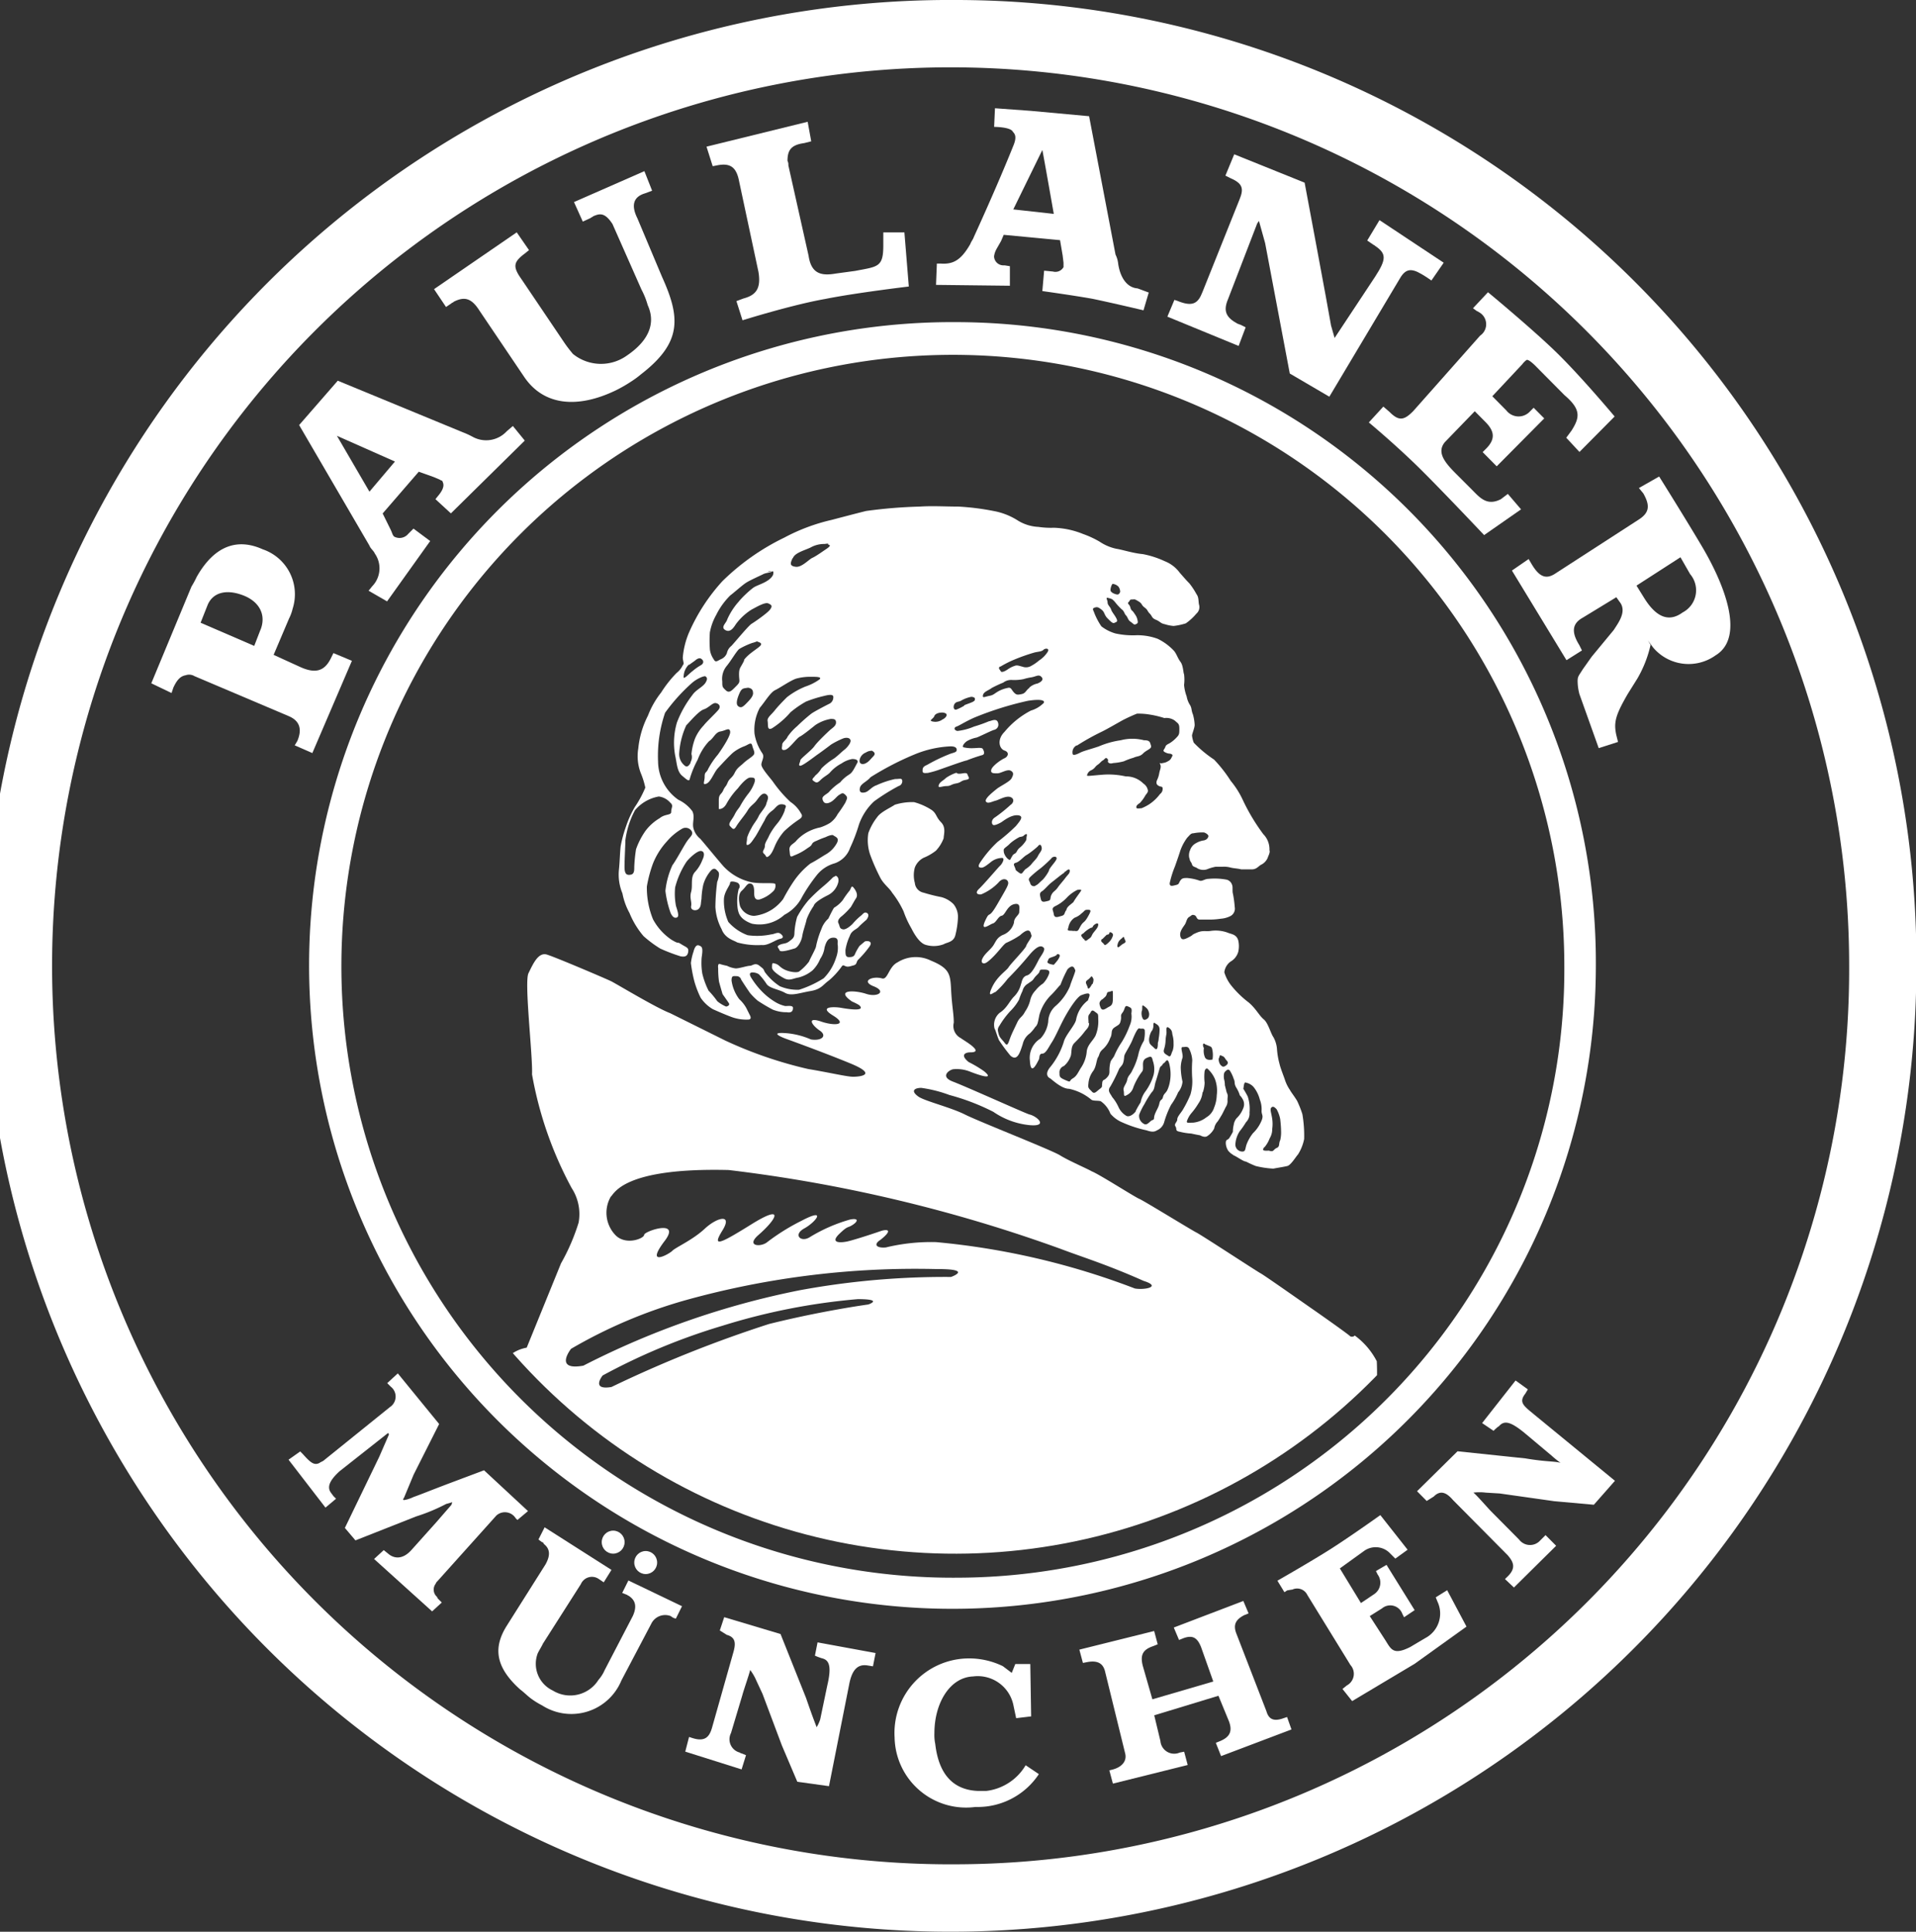
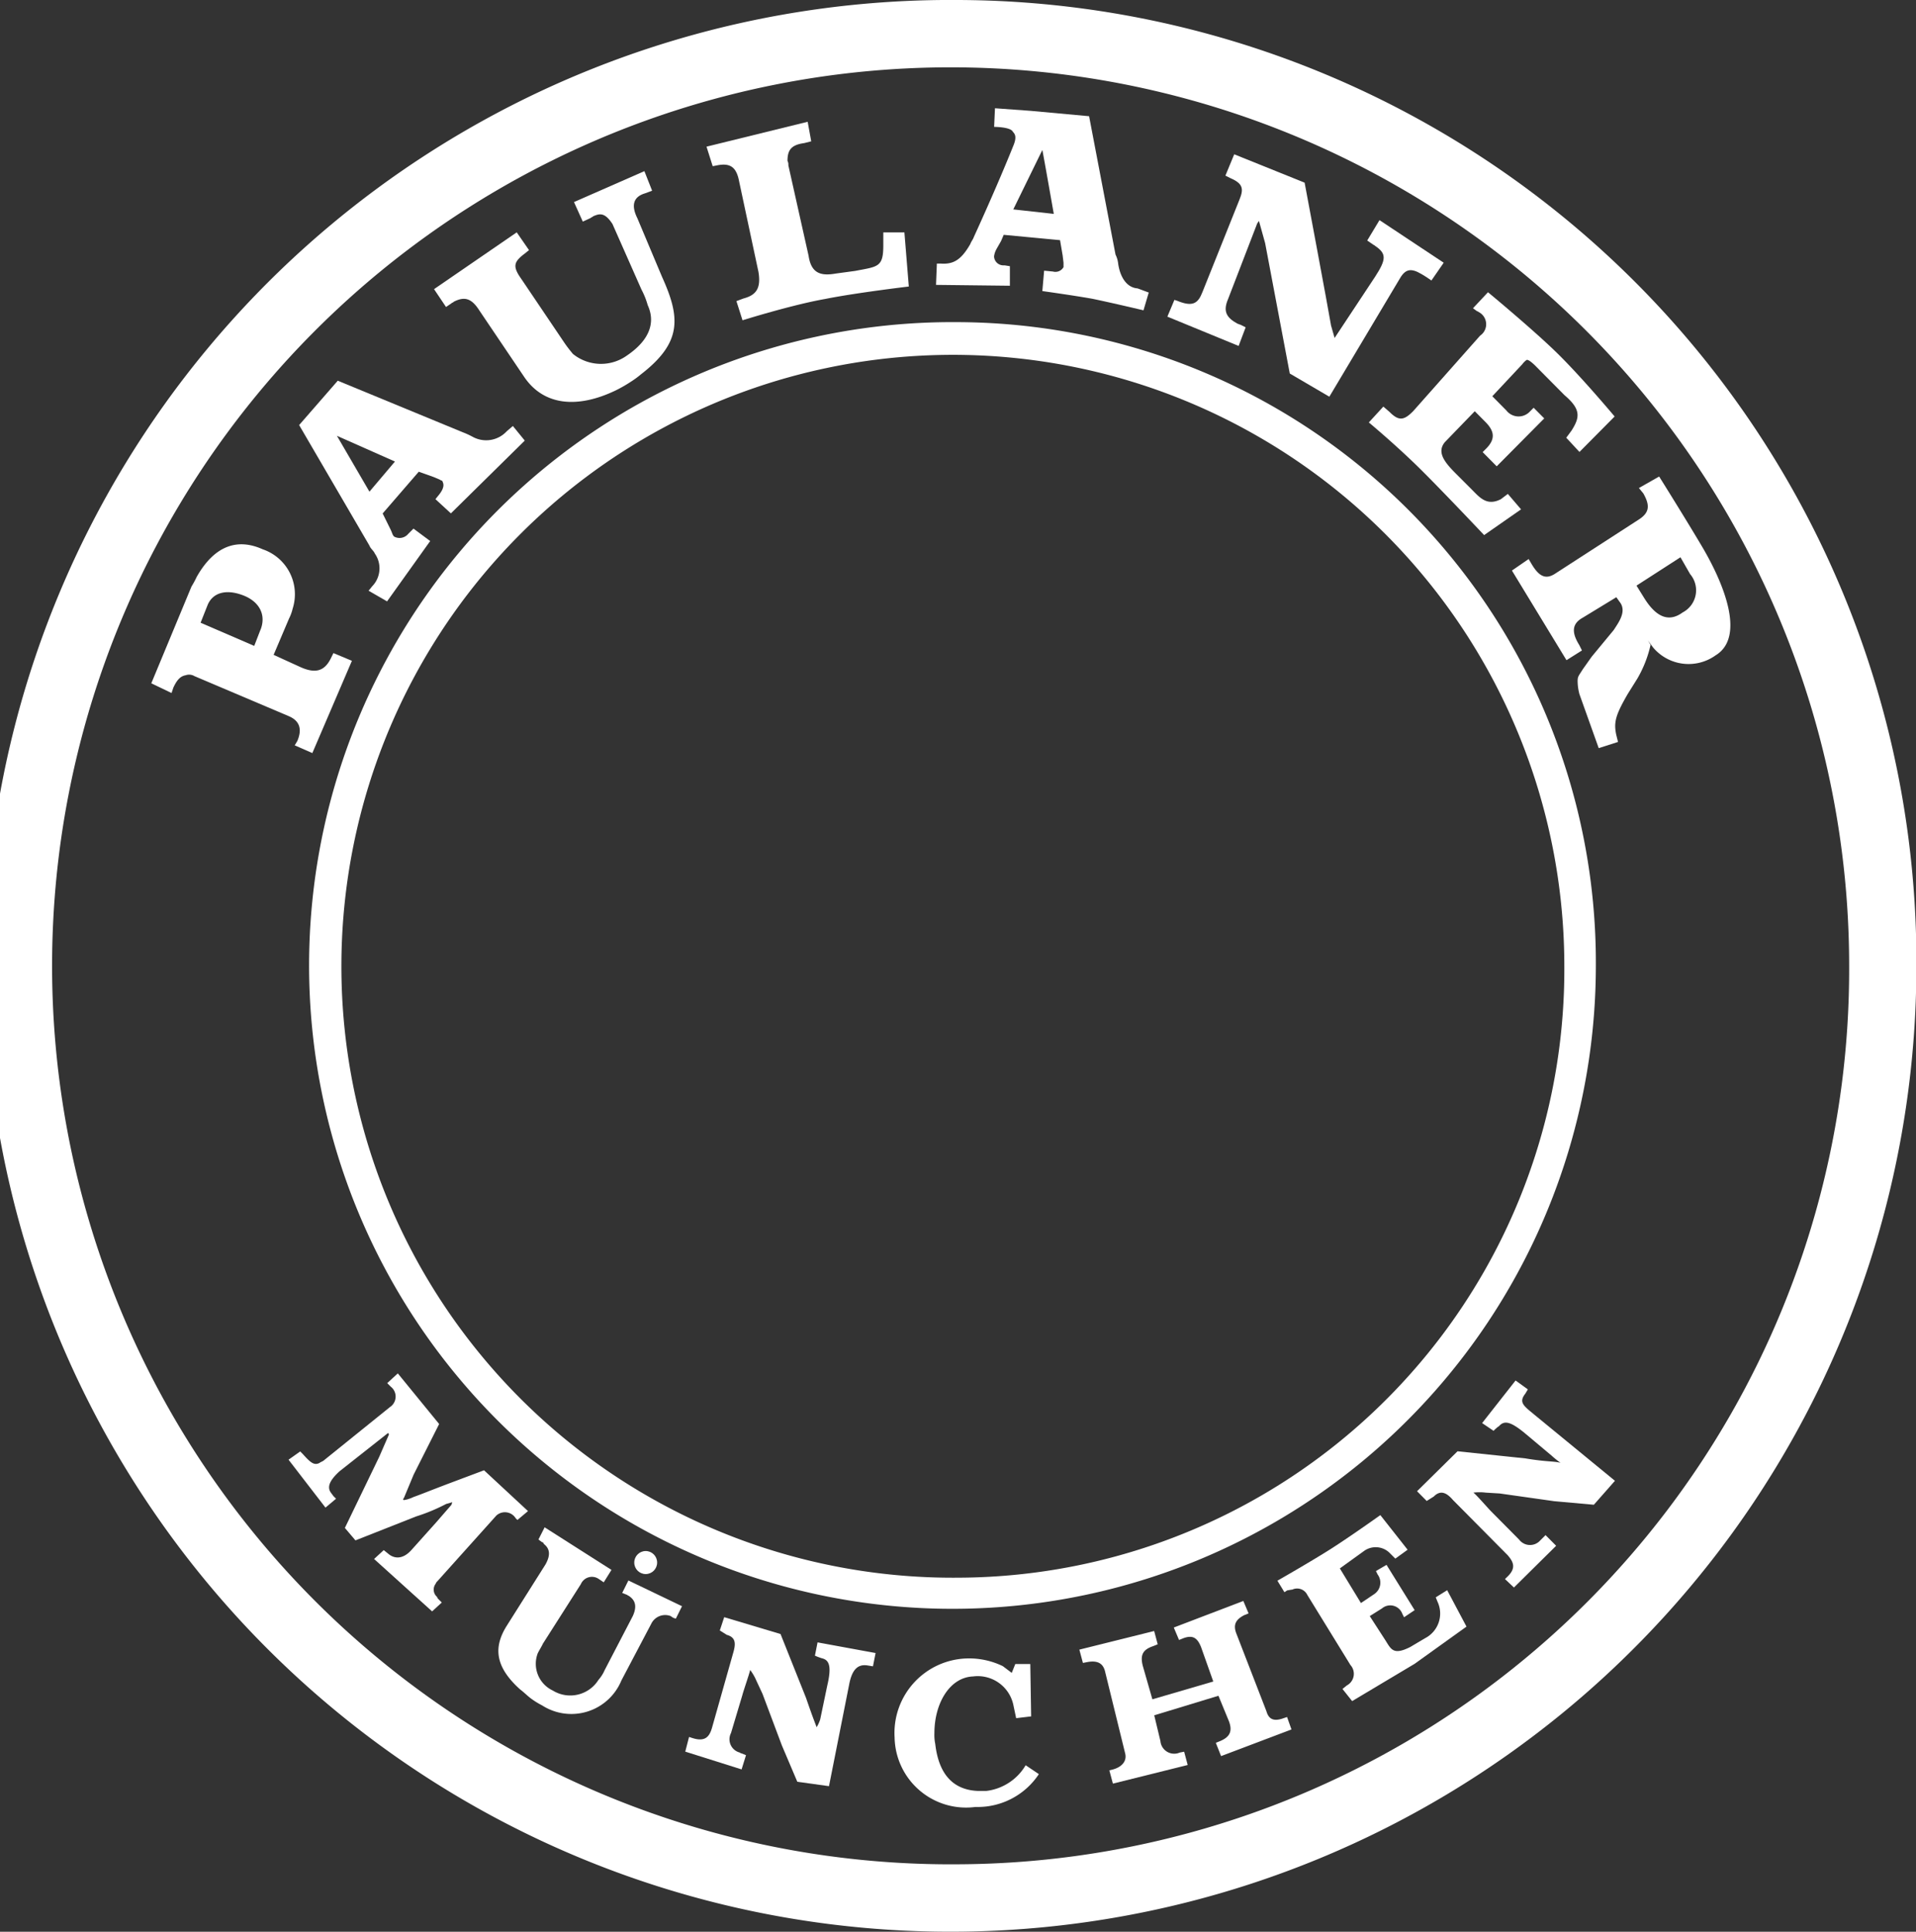
<svg xmlns="http://www.w3.org/2000/svg" id="HOME" viewBox="0 0 24.795 25">
  <rect x="0" y="0" width="24.795" height="25" fill="#333333" stroke="none" />
  <defs>
    <style>.cls-1,.cls-2{fill:#fff}.cls-1{fill-rule:evenodd}</style>
    <clipPath id="clip-path">
-       <path id="Pfad_508" data-name="Pfad 508" d="M40.3 50.214l7.844-7.614a7.608 7.608 0 1 0 7.536 7.614 7.574 7.574 0 0 0-7.536-7.614z" transform="translate(-40.3 -42.6)" />
-     </clipPath>
+       </clipPath>
  </defs>
  <path id="Pfad_485" data-name="Pfad 485" class="cls-1" d="M12.4 0a12.5 12.5 0 1 0 12.4 12.494A12.444 12.444 0 0 0 12.4 0zm0 24.127a11.628 11.628 0 1 1 11.53-11.621A11.582 11.582 0 0 1 12.4 24.127z" />
  <g id="Gruppe_46" data-name="Gruppe 46" transform="translate(4.144 4.169)">
    <path id="Pfad_486" data-name="Pfad 486" class="cls-1" d="M44.654 36.3a8.326 8.326 0 1 0 8.254 8.326 8.289 8.289 0 0 0-8.254-8.326zm0 16.249a7.913 7.913 0 1 1 7.846-7.912 7.871 7.871 0 0 1-7.846 7.912z" transform="translate(-36.4 -36.3)" />
  </g>
  <path id="Pfad_487" data-name="Pfad 487" class="cls-1" d="M19.557 62.742l-.034.069c-.08.161-.194.2-.387.115l-.353-.161.2-.471a.563.563 0 0 0 .046-.126.614.614 0 0 0-.387-.769c-.33-.149-.626-.046-.854.356a1.255 1.255 0 0 1-.068.126l-.52 1.252.262.126.023-.069c.046-.1.091-.149.159-.161a.134.134 0 0 1 .114.011l1.218.517c.137.057.182.161.114.322l-.034.057.228.1.512-1.194zm-.945-.3l-.08.207-.694-.3.091-.23c.068-.161.239-.207.455-.126s.307.256.228.451z" transform="translate(-15.242 -54.29)" />
  <path id="Pfad_488" data-name="Pfad 488" class="cls-1" d="M36.766 43.486l-.08.069a.362.362 0 0 1-.444.069 1.1 1.1 0 0 0-.125-.057L34.5 42.9l-.5.574.911 1.562c.011.034.057.069.068.1a.333.333 0 0 1-.034.425l-.046.057.239.138.558-.781-.216-.161-.046.046-.023.023a.145.145 0 0 1-.182.034c-.023-.023-.023-.046-.046-.092l-.034-.069-.068-.138.467-.54.194.069.08.034c.011.011.034.011.034.023s.046.057-.046.172l-.046.057.2.184.956-.942zm-1.856.85l-.421-.723.751.333z" transform="translate(-30.129 -37.973)" />
  <path id="Pfad_489" data-name="Pfad 489" class="cls-1" d="M49.548 21.057l.068-.046c.011-.011.023-.011.034-.023.137-.069.228-.046.33.115l.581.861c.25.367.683.413 1.184.172a1.838 1.838 0 0 0 .2-.115 1.192 1.192 0 0 0 .125-.092c.535-.413.512-.735.273-1.263l-.319-.758c-.08-.161-.057-.276.1-.322l.091-.034-.1-.253-.911.4.114.253.1-.046c.011-.011.023-.011.034-.023.08-.034.148-.057.25.1l.376.85a1 1 0 0 1 .08.2c.1.218.034.448-.273.655a.576.576 0 0 1-.694-.023 1.685 1.685 0 0 1-.114-.149l-.558-.827c-.114-.161-.091-.218.046-.322l.057-.046-.159-.23-1.07.735z" transform="translate(-43.776 -17.084)" />
  <path id="Pfad_490" data-name="Pfad 490" class="cls-1" d="M80.767 16.272s.638-.2 1.07-.276c.4-.08 1.082-.161 1.082-.161l-.057-.7h-.273v.165c0 .287-.068.276-.364.333l-.25.034c-.194.034-.319 0-.353-.23l-.262-1.171a.1.1 0 0 0-.011-.057c0-.138.046-.207.216-.23l.091-.023-.046-.253-1.309.322.08.253.057-.011c.171-.034.25.023.285.207l.25 1.171c.034.207-.023.3-.194.345l-.091.034z" transform="translate(-71.158 -12.127)" />
  <path id="Pfad_491" data-name="Pfad 491" class="cls-1" d="M109.007 14.531c-.148-.011-.228-.161-.25-.322a.339.339 0 0 0-.034-.115l-.342-1.791-.751-.069-.467-.034-.011.241s.2 0 .239.057c.011.023.068.046.011.184-.216.54-.512 1.183-.512 1.183-.011.034-.034.057-.046.092-.125.218-.228.264-.387.253h-.046l-.011.276.956.011v-.253l-.068-.011h-.023a.121.121 0 0 1-.114-.115.266.266 0 0 1 .034-.1l.057-.1.034-.08.729.069.034.2.011.092v.057a.12.12 0 0 1-.137.057l-.114-.011-.023.264s.41.057.649.1c.273.057.66.149.66.149l.068-.23zm-1.607-1.022l.376-.769c.023.115.148.827.148.827z" transform="translate(-94.287 -10.799)" />
  <path id="Pfad_492" data-name="Pfad 492" class="cls-1" d="M132.7 19.5l.922.379.091-.241-.068-.034c-.011 0-.023-.011-.034-.011-.148-.08-.194-.161-.125-.322l.376-.976.023-.034.08.287.319 1.688.512.3.911-1.527c.091-.161.182-.126.342-.023l.068.046.159-.23-.831-.551-.159.264.068.046c.011.011.023.011.034.023.148.1.148.172 0 .4l-.524.792-.046-.161c-.034-.207-.342-1.849-.342-1.849l-.911-.367-.114.276.068.034c.159.069.171.138.114.276l-.478 1.194c-.057.149-.125.2-.33.115l-.034-.011z" transform="translate(-117.593 -15.402)" />
  <path id="Pfad_493" data-name="Pfad 493" class="cls-1" d="M155.6 34.677s.387.322.706.643c.3.3.786.815.786.815l.478-.333-.171-.2-.091.069c-.182.092-.273-.023-.376-.126l-.2-.2c-.137-.138-.262-.276-.148-.413l.387-.4.137.138c.114.115.137.218.011.345l-.046.046.182.184.615-.62-.137-.138-.046.046a.2.2 0 0 1-.307-.011l-.182-.184.387-.413a.258.258 0 0 1 .057-.057c.034-.011.137.1.137.1l.353.356c.216.184.2.287.091.459l-.068.092.171.184.455-.459s-.433-.517-.751-.827-.888-.781-.888-.781l-.194.207.046.034a.365.365 0 0 1 .057.034.178.178 0 0 1-.011.287l-.865.976c-.114.115-.182.138-.307.011l-.08-.069z" transform="translate(-137.886 -29.21)" />
  <path id="Pfad_494" data-name="Pfad 494" class="cls-1" d="M174.37 54.63c-.216-.367-.569-.93-.569-.93l-.262.149.057.069c.091.161.08.253-.068.345l-1.082.7c-.114.069-.2.034-.3-.138l-.034-.057-.216.149.706 1.16.2-.126-.034-.069c-.1-.161-.1-.276.046-.356l.433-.264.057.08c.068.115-.023.241-.091.345l-.285.345-.114.161c-.057.092-.068.092-.068.161a.677.677 0 0 0 .023.161l.25.7.25-.08-.023-.092c-.034-.161-.011-.253.148-.528l.125-.2a1.525 1.525 0 0 0 .171-.436l-.034-.057.068.092a.6.6 0 0 0 .808.1c.385-.235.112-.914-.162-1.384zm-.262.827c-.2.149-.364.034-.5-.184l-.1-.161.569-.367.125.218a.323.323 0 0 1-.093.494z" transform="translate(-152.33 -47.533)" />
  <path id="Pfad_495" data-name="Pfad 495" class="cls-1" d="M32.8 155.914l.478.62.137-.115-.034-.034-.034-.046c-.057-.08 0-.172.114-.276l.626-.494.011.011v.011l-.125.287-.444.919.137.161.786-.31a2.35 2.35 0 0 0 .387-.161l.08-.023-.011.034-.2.23-.319.356c-.125.138-.239.1-.3.046l-.057-.046-.125.115.751.678.125-.115-.046-.046c-.011-.011-.011-.023-.023-.034a.124.124 0 0 1-.011-.161.089.089 0 0 1 .023-.034l.763-.85a.164.164 0 0 1 .25.034l.023.023.137-.115-.569-.528-.49.184c-.3.115-.353.138-.421.161a.5.5 0 0 1-.091.034c-.011 0-.068.023-.034-.023l.125-.3.33-.655-.535-.655-.137.126.046.046a.162.162 0 0 1-.011.264l-.854.689c-.011.012-.046.023-.057.034-.068.034-.114 0-.216-.115l-.034-.034z" transform="translate(-29.066 -137.023)" />
  <path id="Pfad_496" data-name="Pfad 496" class="cls-1" d="M146.168 173.112l.808-.482.672-.482-.25-.471-.148.092.023.057a.359.359 0 0 1-.159.471l-.194.115c-.228.115-.25.023-.33-.1l-.194-.3.159-.1a.166.166 0 0 1 .262.069l.023.046.137-.092-.364-.586-.137.08.023.046a.178.178 0 0 1-.046.253l-.171.115-.273-.448.319-.23a.258.258 0 0 1 .319.023l.08.08.159-.115-.353-.448s-.387.276-.638.436-.694.413-.694.413l.091.149.034-.023s.057-.011.068-.011a.146.146 0 0 1 .194.069l.558.907a.17.17 0 0 1-.046.264l-.057.046z" transform="translate(-128.67 -151.097)" />
  <path id="Pfad_497" data-name="Pfad 497" class="cls-1" d="M124.43 181.445l-.786.23-.125-.436c-.034-.138 0-.207.137-.253l.057-.023-.046-.172-.968.241.046.172.057-.011c.125-.023.2.011.228.115l.262 1.068c.023.092-.034.172-.159.207l-.046.011.046.172.968-.241-.046-.172-.057.011a.179.179 0 0 1-.25-.149l-.08-.333.831-.253.137.333c.046.126.011.2-.114.253l-.057.023.068.172.911-.345-.057-.161-.068.023c-.114.034-.171 0-.2-.1l-.387-1c-.046-.115-.011-.184.1-.241l.057-.023-.068-.161-.9.344.068.161.057-.023c.125-.046.182 0 .228.115l.159.448z" transform="translate(-108.731 -159.683)" />
  <path id="Pfad_498" data-name="Pfad 498" class="cls-1" d="M162.352 158.276l.546-.54-.137-.138-.046.046-.023.023a.177.177 0 0 1-.273-.011l-.364-.367c-.034-.034-.194-.218-.228-.241a.636.636 0 0 1 .159 0l.182.011.706.1.512.046.273-.31-1.036-.85c-.137-.115-.216-.161-.125-.276l.034-.057-.159-.115-.433.551.148.1s.057-.057.068-.057c.068-.08.148-.069.342.092l.342.287a1.248 1.248 0 0 0 .114.092c-.091-.023-.182-.011-.455-.057l-.877-.092-.524.517.125.126.091-.057c.091-.092.171-.046.25.046l.706.712c.08.092.114.172-.011.287l-.023.023z" transform="translate(-142.76 -137.731)" />
  <g id="Gruppe_47" data-name="Gruppe 47" transform="translate(8.868 20.935)">
    <path id="Pfad_499" data-name="Pfad 499" class="cls-1" d="M77.9 184.034l.729.23.057-.184-.057-.023a.04.04 0 0 1-.023-.011.177.177 0 0 1-.114-.253l.148-.494c.011-.046.091-.276.1-.322a.662.662 0 0 1 .08.138l.08.172.25.666.2.471.41.057.262-1.321c.034-.172.1-.264.239-.241l.068.011.034-.172-.751-.138-.034.172a.779.779 0 0 0 .091.034c.1.023.125.115.068.356l-.091.436a.477.477 0 0 1-.046.1c-.034-.092-.046-.115-.137-.379l-.33-.827-.729-.218-.057.172.091.057c.125.034.114.126.08.241l-.273.965c-.034.115-.091.184-.262.126l-.034-.011z" transform="translate(-77.9 -182.3)" />
  </g>
  <g id="Gruppe_48" data-name="Gruppe 48" transform="translate(6.447 19.763)">
    <path id="Pfad_500" data-name="Pfad 500" class="cls-1" d="M57.151 172.261l.046.034a.025.025 0 0 1 .023.023c.091.069.08.161.023.264l-.5.792c-.182.287-.148.54.171.827.046.034.091.08.137.115a1.038 1.038 0 0 0 .148.092.7.7 0 0 0 1.025-.322l.387-.735a.2.2 0 0 1 .25-.1l.034.023.034.011.08-.161-.694-.333-.08.161.057.023c.011 0 .011.012.023.012.091.057.114.138.057.264l-.364.7a.475.475 0 0 1-.08.126.431.431 0 0 1-.592.138.382.382 0 0 1-.194-.482c.023-.046.046-.08.068-.126l.49-.769a.156.156 0 0 1 .228-.069l.068.046.1-.161-.865-.551z" transform="translate(-56.63 -172.1)" />
  </g>
  <g id="Gruppe_49" data-name="Gruppe 49" transform="translate(11.575 21.463)">
    <path id="Pfad_501" data-name="Pfad 501" class="cls-1" d="M103.077 187a1 1 0 0 0-.467-.1.965.965 0 0 0-.934 1.022.925.925 0 0 0 1.047.9.949.949 0 0 0 .82-.425l-.171-.115a.685.685 0 0 1-.512.333h-.1c-.319-.011-.512-.207-.558-.609a.564.564 0 0 1-.011-.138c0-.39.2-.723.5-.735a.471.471 0 0 1 .524.379l.034.161.194-.023-.011-.678h-.194l-.046.115z" transform="translate(-101.674 -186.9)" />
  </g>
  <g id="Gruppe_50" data-name="Gruppe 50" transform="translate(7.787 19.809)">
-     <ellipse id="Ellipse_17" data-name="Ellipse 17" class="cls-2" cx=".148" cy=".149" rx=".148" ry=".149" />
    <ellipse id="Ellipse_18" data-name="Ellipse 18" class="cls-2" cx=".148" cy=".149" rx=".148" ry=".149" transform="translate(.421 .264)" />
  </g>
  <g id="Gruppe_53" data-name="Gruppe 53" transform="translate(4.588 4.892)">
    <g id="Gruppe_52" data-name="Gruppe 52" clip-path="url(#clip-path)">
      <path id="Pfad_502" data-name="Pfad 502" class="cls-1" d="M99.219 90.4a.751.751 0 0 0-.25.034c-.046.034-.182.092-.228.161a.733.733 0 0 0-.114.207.581.581 0 0 0 .023.276 2.544 2.544 0 0 0 .137.31c.046.08.114.126.148.184a1.231 1.231 0 0 1 .148.241 1.23 1.23 0 0 0 .1.218c.046.092.114.2.194.218a.362.362 0 0 0 .228-.011c.034-.023.125-.023.148-.115a1.114 1.114 0 0 0 .034-.23.26.26 0 0 0-.057-.172.345.345 0 0 0-.159-.092 2.2 2.2 0 0 1-.228-.057.141.141 0 0 1-.114-.126.378.378 0 0 1 0-.2.238.238 0 0 1 .114-.126.656.656 0 0 0 .159-.092.483.483 0 0 0 .1-.161c0-.046.034-.138-.034-.207s-.057-.115-.125-.161a.814.814 0 0 0-.224-.099z" transform="translate(-91.978 -84.911)" />
      <path id="Pfad_503" data-name="Pfad 503" class="cls-1" d="M106.962 87.111c.034 0 .091-.023.1.011s.046.057-.023.069-.057.034-.125.046-.068.034-.125.034-.114.034-.1-.011.057-.057.091-.092a.506.506 0 0 1 .137-.069c.022.012.011.012.045.012z" transform="translate(-99.129 -81.99)" />
      <path id="Pfad_504" data-name="Pfad 504" class="cls-1" d="M89.149 98.7s.046.011.034.08a.256.256 0 0 1-.137.172c-.068.034-.171.092-.182.138a.823.823 0 0 0-.091.172c-.011.057-.046.149-.057.218s-.057.149-.1.161-.182.057-.194.023-.046-.046 0-.069.08-.011.125-.046.068-.046.068-.115a.993.993 0 0 1 .034-.2 1.236 1.236 0 0 1 .148-.218 2.2 2.2 0 0 1 .182-.172 1.78 1.78 0 0 0 .137-.126.141.141 0 0 0 .033-.018z" transform="translate(-82.922 -92.258)" />
      <path id="Pfad_505" data-name="Pfad 505" class="cls-1" d="M80.356 100.16a.4.4 0 0 0 .114-.1 1.2 1.2 0 0 1 .091-.126c.023-.046.023-.069.057-.023s.046.092.023.126-.046.08-.068.115a1.041 1.041 0 0 1-.114.115s-.068.046-.046.092.011.069.057.08.125-.069.125-.069a.837.837 0 0 1 .1-.1c.034-.023.046-.057.08-.046.057.023 0 .092 0 .092s-.068.057-.1.092-.091.046-.114.115a.672.672 0 0 0-.057.184c0 .057 0 .092.046.092s.068-.011.08-.046a.663.663 0 0 1 .057-.1l.068-.057a.088.088 0 0 1 .057 0c.046.023 0 .069-.034.115a1.378 1.378 0 0 1-.114.126c-.023.034-.011.057-.057.069s-.068.023-.1.011-.034-.023-.057.011a1.01 1.01 0 0 1-.159.172c-.08.057-.1.115-.239.138s-.25.069-.33.023-.2-.057-.239-.115a.832.832 0 0 0-.1-.126.157.157 0 0 0-.08-.023c-.057 0-.034.046-.011.08a1.008 1.008 0 0 0 .137.172.861.861 0 0 0 .159.126.436.436 0 0 0 .137.057c.034 0 .1-.011.1.023s-.011.069-.08.057a.468.468 0 0 1-.182-.034 2.21 2.21 0 0 1-.194-.115.873.873 0 0 1-.1-.1 4.64 4.64 0 0 1-.114-.172.061.061 0 0 0-.057-.046c-.046 0-.068-.011-.068.057a.517.517 0 0 0 .1.241.449.449 0 0 1 .091.115l.046.092s.034.057-.023.057a.554.554 0 0 1-.216-.034c-.091-.034-.194-.08-.239-.1a.488.488 0 0 1-.159-.149 1.249 1.249 0 0 1-.08-.207 1.8 1.8 0 0 1-.046-.241.706.706 0 0 1 .034-.149c.011-.046.034-.092.068-.08s.046.023.046.069-.011.08-.011.126a.821.821 0 0 0 .011.172 1.032 1.032 0 0 0 .08.218 1.215 1.215 0 0 1 .114.138.468.468 0 0 0 .114.069s.057-.011.034-.046-.08-.115-.08-.115-.034-.115-.046-.161a1.146 1.146 0 0 1-.011-.172s-.011-.069.023-.057.091.023.091.023a.333.333 0 0 0 .114.034c.046 0 .148-.034.182-.034s.068-.046.125 0 .046.034.068.08a.74.74 0 0 0 .194.184.575.575 0 0 0 .25.046 1.361 1.361 0 0 0 .319-.149.657.657 0 0 0 .159-.264.368.368 0 0 0 .023-.161c-.011-.034.023-.1-.057-.1s-.1.08-.114.126a.34.34 0 0 1-.057.149.437.437 0 0 1-.1.149.456.456 0 0 1-.182.092c-.068.011-.114.046-.182.011s-.159-.1-.159-.138 0-.069.023-.057c.068.011.068.046.137.08s.171.046.194.023a.653.653 0 0 0 .125-.126c.011-.034.091-.172.091-.2a1.165 1.165 0 0 1 .068-.218.322.322 0 0 1 .091-.138c.05-.106.073-.14.073-.14z" transform="translate(-74.151 -93.304)" />
      <g id="Gruppe_51" data-name="Gruppe 51" transform="translate(1.801 1.672)">
        <path id="Pfad_506" data-name="Pfad 506" class="cls-1" d="M76.2 63.787c-.011.069-.137.2-.159.287a.987.987 0 0 1-.171.322c-.08.092-.034.138-.011.149s.148.138.25.138a.663.663 0 0 1 .285.138c.023.023.091.011.125.023a.345.345 0 0 1 .125.161.409.409 0 0 0 .159.115 1.56 1.56 0 0 0 .307.1c.068.023.1.023.137 0a.163.163 0 0 0 .091-.1 1.2 1.2 0 0 1 .091-.23.8.8 0 0 0 .091-.161.253.253 0 0 0 .057-.138.9.9 0 0 1-.023-.184.416.416 0 0 1 .023-.126c.011-.046-.034-.138 0-.138s.057-.011.08.011a.376.376 0 0 1 .046.161 1.705 1.705 0 0 0 0 .241.607.607 0 0 1-.023.2 1.376 1.376 0 0 1-.091.184c-.023.046-.08.1-.08.138s-.046.057-.023.092-.011.057.057.069a.777.777 0 0 0 .148.023c.046.011.114.023.114.023s.057.034.091.011a.261.261 0 0 0 .091-.1.175.175 0 0 1 .046-.092c.023-.034.057-.092.057-.092l.046-.092a.139.139 0 0 0 .023-.092c0-.046.011-.057-.011-.1l-.023-.092a.283.283 0 0 0-.011-.08s-.011-.069.011-.092.046-.046.068-.011a.452.452 0 0 1 .046.1c.023.046 0 .057.034.115a.425.425 0 0 1 .046.1.217.217 0 0 1 .046.069.128.128 0 0 1 0 .092.384.384 0 0 1-.034.069.364.364 0 0 1-.057.069.172.172 0 0 0-.034.08.372.372 0 0 0-.011.092.9.9 0 0 1-.046.08c-.023.034-.046.011-.046.069a.193.193 0 0 0 .034.1l.023.023c.011.011.034.023.046.034.034.011.125.08.159.08a1.329 1.329 0 0 0 .125.057 1.2 1.2 0 0 0 .228.034c.057-.011.137-.023.182-.034s.114-.126.137-.149a.588.588 0 0 0 .08-.2 1.64 1.64 0 0 0-.023-.322 1.345 1.345 0 0 0-.068-.172c-.034-.057-.08-.115-.091-.138a.518.518 0 0 1-.068-.138c-.011-.034-.057-.149-.068-.2a.994.994 0 0 1-.034-.2.376.376 0 0 0-.046-.149c-.034-.046-.068-.184-.125-.23s-.1-.138-.194-.218a1.279 1.279 0 0 1-.216-.207.51.51 0 0 1-.1-.184.2.2 0 0 1 .08-.138.213.213 0 0 0 .1-.126.33.33 0 0 0 0-.149c-.023-.08-.091-.08-.137-.1a.451.451 0 0 0-.216-.023c-.068.011-.1-.011-.182.023s-.034.023-.1.057-.1.046-.114-.011.034-.115.057-.149.023-.08.057-.1.034-.034.068-.023.023.057.068.057h.101a.975.975 0 0 0 .171-.011.328.328 0 0 0 .125-.034.108.108 0 0 0 .057-.115 1.452 1.452 0 0 0-.023-.172c-.011-.034 0-.092-.011-.115a.1.1 0 0 0-.068-.069.837.837 0 0 0-.239-.011c-.046 0-.08.034-.114.023a.652.652 0 0 0-.159-.034c-.046 0-.068 0-.091.034s-.011.046-.057.057-.08.023-.08-.023a1.246 1.246 0 0 1 .068-.218s.057-.161.068-.2a.631.631 0 0 1 .091-.172c.034-.034.046-.057.08-.057a.6.6 0 0 1 .137-.011c.034.011.057.034.057.046s-.011.046-.057.057a.27.27 0 0 0-.1.034.159.159 0 0 0-.08.092.163.163 0 0 0-.011.1c.011.023 0 .023.023.057s0 .046.068.069a.154.154 0 0 0 .137.023.61.61 0 0 1 .114-.034h.094a.312.312 0 0 1 .1.011c.046.011.091.011.137.023h.137c.057 0 .08-.034.114-.057a.177.177 0 0 0 .091-.092c.011-.034.034-.069.023-.1a.278.278 0 0 0-.08-.207 2.575 2.575 0 0 1-.262-.436 1.124 1.124 0 0 0-.159-.253 1.772 1.772 0 0 0-.216-.276 1.53 1.53 0 0 1-.262-.218.358.358 0 0 1-.023-.092c0-.023.034-.1.034-.138a.581.581 0 0 0-.023-.138c-.023-.057-.011-.069-.034-.115a.3.3 0 0 1-.046-.115.574.574 0 0 1-.034-.149.55.55 0 0 0 0-.138c-.011-.023-.011-.115-.046-.161s-.046-.092-.08-.138a.708.708 0 0 0-.216-.161.759.759 0 0 0-.273-.046 1.055 1.055 0 0 1-.273-.023.541.541 0 0 1-.182-.092.856.856 0 0 1-.091-.172c-.011-.034-.034-.057 0-.069s.046-.011.091.023.034.069.08.115.068.069.091.057.046-.011.023-.057-.057-.08-.068-.115-.046-.057-.046-.092-.034-.069.011-.057.046.011.08.046a.832.832 0 0 0 .091.1c.034.023.034.057.057.08s.023.057.057.08.046.046.068.034.034-.011.023-.057-.023-.057-.046-.092-.034-.023-.046-.069-.046-.046-.023-.069.011-.034.046-.034.023-.011.08.023.034.046.08.08.034.046.068.08.023.057.08.08.057.046.114.057a.5.5 0 0 0 .114.023.791.791 0 0 0 .159-.034.717.717 0 0 0 .137-.126.111.111 0 0 0 .034-.115c-.011-.046 0-.092-.034-.138a.959.959 0 0 0-.091-.138c-.046-.046-.091-.1-.125-.138a.44.44 0 0 0-.194-.149 1.189 1.189 0 0 0-.285-.092c-.125-.011-.262-.057-.342-.069a.617.617 0 0 1-.216-.092 1.258 1.258 0 0 0-.216-.1 1.091 1.091 0 0 0-.376-.08 1.1 1.1 0 0 1-.2-.011.557.557 0 0 1-.262-.08.872.872 0 0 0-.319-.126 3.239 3.239 0 0 0-.455-.057c-.171 0-.33-.011-.5 0a6.293 6.293 0 0 0-.694.057c-.137.034-.387.1-.444.115a2.467 2.467 0 0 0-.615.23 3.008 3.008 0 0 0-.8.563 2.433 2.433 0 0 0-.433.666 1.051 1.051 0 0 0-.08.322c0 .046.023.08 0 .1a.279.279 0 0 1-.08.1 1.516 1.516 0 0 0-.2.253 1.14 1.14 0 0 0-.171.3 1.178 1.178 0 0 0-.125.425.607.607 0 0 0 .034.322 1.044 1.044 0 0 1 .057.184 1.376 1.376 0 0 1-.137.253 1.342 1.342 0 0 0-.114.253 1.635 1.635 0 0 0-.068.253c-.011.1-.011.2-.023.31a.635.635 0 0 0 .046.3.854.854 0 0 0 .091.253 1.1 1.1 0 0 0 .182.3 1.515 1.515 0 0 0 .216.161 2.3 2.3 0 0 0 .262.1c.057.011.091 0 .1-.057s-.023-.057-.091-.1-.011.011-.125-.057a.744.744 0 0 1-.239-.264 1.084 1.084 0 0 1-.08-.425 1.674 1.674 0 0 1 .08-.3.944.944 0 0 1 .182-.287.748.748 0 0 1 .194-.161.091.091 0 0 1 .125.034c.023.046-.023.069-.068.138s-.137.241-.182.3a1.051 1.051 0 0 0-.091.333 1.315 1.315 0 0 0 .068.287c.023.046.046.069.08.057s.011-.08-.011-.149a.838.838 0 0 1-.011-.241 1.1 1.1 0 0 1 .148-.333c.046-.057.137-.138.182-.138s.057.046.023.115a.482.482 0 0 1-.1.161c-.057.069-.023.172-.046.253s.011.126 0 .184.068.069.1.034.023-.069.034-.126a1.013 1.013 0 0 1 .023-.184.48.48 0 0 1 .1-.184c.046-.046.068-.011.091.011s.011.08-.011.138a2.664 2.664 0 0 0-.023.322.688.688 0 0 0 .08.287c.046.126.171.149.2.172a.972.972 0 0 0 .319.034c.08.011.182-.069.239-.08s.034-.046 0-.069-.08.011-.114.011a.87.87 0 0 1-.307.011.616.616 0 0 1-.25-.172.674.674 0 0 1-.057-.287c0-.1.08-.184.08-.218s.08-.011.1 0a.054.054 0 0 1 .011.08.679.679 0 0 0-.011.264c.011.046.023.126.182.184a.479.479 0 0 0 .421-.115.525.525 0 0 0 .228-.23 2.177 2.177 0 0 1 .194-.287.449.449 0 0 1 .228-.149.324.324 0 0 0 .2-.2 2.154 2.154 0 0 0 .114-.3.752.752 0 0 1 .194-.3 2.65 2.65 0 0 1 .319-.2.065.065 0 0 0 .046-.08c-.011-.023-.034-.011-.091-.011a1.169 1.169 0 0 0-.239.08c-.068.023-.1.08-.148.092s-.08 0-.068-.057.091-.08.137-.138a3.787 3.787 0 0 1 .581-.3 1.372 1.372 0 0 1 .455-.1c.046 0 .08.011.08.046s-.046.034-.1.057a2.181 2.181 0 0 0-.285.138c-.057.023-.057.046-.057.08s.046.023.068.023a1.161 1.161 0 0 0 .159-.046c.034-.011.319-.115.342-.115a2.136 2.136 0 0 1 .2-.069c.046-.011.023-.057.011-.08s-.08-.011-.114-.011a.465.465 0 0 1-.137-.011c-.023-.011.011-.057.046-.08a.406.406 0 0 1 .125-.046c.034-.011.194-.092.228-.1s.068-.046.046-.1-.091-.011-.114-.011a1.833 1.833 0 0 1-.194.069.756.756 0 0 1-.216.057c-.046-.011-.046-.046-.011-.057s.1-.057.228-.115a4.207 4.207 0 0 1 .694-.218c.216-.034.228.011.2.034a.387.387 0 0 1-.159.092 1.1 1.1 0 0 0-.342.276c-.1.1-.068.218 0 .241s.046.08 0 .1-.159.1-.171.149.034.046.08.046.125-.057.171-.034.034.057.011.1-.148.1-.194.138-.159.126-.137.161.08 0 .125-.011.137-.069.194-.046.034.08 0 .1a1.863 1.863 0 0 1-.2.161c-.057.034-.046.092-.023.1s.08-.023.1-.034.125-.1.216-.092.023.08-.023.138a2.427 2.427 0 0 1-.239.207 1.493 1.493 0 0 0-.216.253c-.057.08-.011.08.011.08s.057-.023.114-.069a.242.242 0 0 1 .148-.057c.046 0 0 .08-.023.1s-.2.23-.273.3.011.08.034.069a.663.663 0 0 0 .216-.149c.057-.069.114-.046.125-.011s-.011.069-.137.287-.091.069-.159.218.057.046.1.034.068-.092.114-.1.068-.126.159-.149.068.057.068.1-.068.069-.068.138a.232.232 0 0 1-.148.161c-.068.034-.08.069-.114.126s-.1.1-.137.161-.011.08.011.08.057-.023.125-.092.125-.149.159-.172a1.153 1.153 0 0 0 .182-.1c.137-.126.137-.023.148 0s-.057.1-.068.138-.2.23-.228.276-.148.115-.216.264.023.057.046.057a1.211 1.211 0 0 0 .159-.172c.034-.034.148-.149.273-.3s.171-.126.194-.1-.034.1-.057.138-.091.2-.159.218-.068.092-.08.115a.337.337 0 0 1-.091.161c-.057.057-.091.149-.182.207a.2.2 0 0 0-.068.207c.011.011.034.1.057.149a2.252 2.252 0 0 0 .148.2c.091.08.125-.046.159-.149a.231.231 0 0 1 .091-.138.429.429 0 0 0 .068-.08c.034-.034.034-.046.057-.161a.579.579 0 0 1 .159-.264c.046-.046.08-.092.114-.126a1.5 1.5 0 0 1 .091-.2c.08-.08.091 0 .1.011s-.057.161-.068.207a.7.7 0 0 1-.182.253.279.279 0 0 0-.1.207.391.391 0 0 1-.1.218.294.294 0 0 0-.137.287c.011.218.1.011.114-.011s0-.08.046-.08.08-.08.125-.149.1-.2.159-.31.171-.287.228-.3c.148-.057.091.023.08.069a.41.41 0 0 0-.154.249zm2.436 1.654a.383.383 0 0 0 .068-.115.233.233 0 0 0 .034-.126.461.461 0 0 0 0-.126c-.011-.08-.034-.126-.011-.149s.046 0 .068.023a.432.432 0 0 1 .046.126s.011.092.011.149a.434.434 0 0 1-.011.126c-.023.046 0 .08-.046.1s-.034.057-.1.034c-.062.003-.095.003-.062-.043zm-.239-.838a.18.18 0 0 1 .1.057.426.426 0 0 1 .08.161.342.342 0 0 1 .023.149c0 .057.034.057-.011.149a.475.475 0 0 1-.1.138.544.544 0 0 0-.08.138c-.023.057-.011.1-.057.1a.09.09 0 0 1-.091-.092.344.344 0 0 1 .057-.172.992.992 0 0 0 .08-.115.158.158 0 0 0 .046-.126.514.514 0 0 0-.023-.207 1.041 1.041 0 0 0-.057-.1c.007-.035.007-.083.03-.083zm-.307-.345c.034.011.034.034.057.057s.023.046-.011.069-.046.011-.068-.011a.125.125 0 0 1-.023-.08c.019-.035.007-.058.042-.035zm-.216-.149c.08.034.08.023.091.08a.335.335 0 0 1 0 .115s-.08.023-.1-.034a.216.216 0 0 1-.011-.115c-.018-.024-.018-.081.016-.047zm-.034.62a.416.416 0 0 0 .023-.126.646.646 0 0 1 0-.149c.011-.034.023-.034.034-.034a.376.376 0 0 1 .1.138.431.431 0 0 1 .023.207.454.454 0 0 1-.034.161.223.223 0 0 1-.1.126.33.33 0 0 1-.171.069c-.057 0-.091.011-.08-.023a.32.32 0 0 1 .057-.1.876.876 0 0 0 .091-.126.3.3 0 0 0 .053-.144zm-1.161-6.58a.125.125 0 0 1 .068.034.114.114 0 0 1 .023.069s-.011.034-.034.034-.091-.023-.091-.057.019-.081.03-.081zm-4.144-.333c.023-.069.148-.1.228-.138a.358.358 0 0 1 .182-.046c.08-.011.023 0 .057.011s-.023.046-.057.069-.114.08-.159.1-.137.126-.216.115-.07-.043-.039-.112zm-.273.172h-.023c-.049.012-.015-.012.019-.001zm-.8.781a.715.715 0 0 1 .08-.218.945.945 0 0 1 .182-.253c.046-.034.148-.126.2-.161s.2-.1.228-.115.1-.023.114-.034.023.011.011.046c-.046.092-.2.126-.25.161s-.148.126-.194.184a.87.87 0 0 0-.148.23c-.011.046-.091.1-.023.138s.114-.046.137-.08a.75.75 0 0 1 .201-.186c.046-.023.171-.1.216-.08s.057.034.023.08-.2.161-.239.184-.228.253-.262.287a.158.158 0 0 0-.057.092.137.137 0 0 1-.08.08c-.046.023-.068.046-.091 0a.284.284 0 0 1-.049-.124 1.545 1.545 0 0 1 0-.232zm.444.367c-.046.1-.068.092-.068.184s.023.092-.034.149-.091.1-.137.057-.046-.046-.046-.115a.262.262 0 0 1 .057-.2c.057-.069.114-.172.159-.218a.961.961 0 0 1 .171-.08.445.445 0 0 0 .068-.023c-.011.011.057.011.046.046s-.16.108-.222.2zm.114.425c0 .046-.046.092-.091.138s-.068.057-.1.034-.023-.08.011-.161.057-.069.114-.08c.053.008.065.034.065.069zm-.808.9c-.023.046-.046.057-.068.046a.189.189 0 0 1-.08-.172 1.015 1.015 0 0 1 .091-.356c.046-.046.159-.184.228-.207s.114-.092.159-.08.057.046.034.08-.171.172-.194.207a.555.555 0 0 0-.114.172.784.784 0 0 0-.046.2.133.133 0 0 1-.012.105zm-.023-1.263l.08-.057s.046-.046.08-.023.034.057 0 .08a.691.691 0 0 0-.114.08c-.034.023-.125.126-.114.069a.229.229 0 0 1 .067-.154zM70.96 61.1c0 .046-.08.023-.148.08a.634.634 0 0 0-.182.161.971.971 0 0 0-.125.241 1.951 1.951 0 0 0-.023.23c0 .046 0 .092-.046.1s-.08 0-.08-.1.011-.287.011-.345a1.122 1.122 0 0 1 .125-.39.519.519 0 0 1 .308-.177.236.236 0 0 1 .148.08c.046.039.012.062.012.12zm2.3-.482a.464.464 0 0 0-.114.1.724.724 0 0 0-.137.115c-.023.034-.1.057-.091.1s.034.069.091.046.091-.08.125-.1.046-.034.08 0 .023.046 0 .1a1.679 1.679 0 0 1-.1.149.325.325 0 0 1-.1.115.607.607 0 0 1-.125.057.592.592 0 0 0-.182.069.549.549 0 0 0-.125.1c-.034.046-.1.057-.091.126s0 .1.057.069a.735.735 0 0 0 .182-.1c.08-.046.023-.057.114-.092a1.064 1.064 0 0 1 .114-.046c.046-.023.091-.034.1-.023.034.023.08.034.046.1a.372.372 0 0 1-.148.149c-.057.034-.125.08-.194.115a1.032 1.032 0 0 0-.216.23 2.434 2.434 0 0 0-.137.23.574.574 0 0 1-.148.138.542.542 0 0 1-.228.08.205.205 0 0 1-.182-.126c-.011-.046-.034-.149.023-.2s.068-.1.114-.092.046.08.046.126.011.092.068.08a.428.428 0 0 0 .171-.1.1.1 0 0 0 .034-.1c-.011-.023-.194 0-.307-.023a.7.7 0 0 1-.364-.207c-.1-.115-.25-.3-.3-.356a.256.256 0 0 1-.091-.149c-.011-.069.023-.138-.011-.207a.476.476 0 0 0-.182-.149.612.612 0 0 1-.262-.494 1.716 1.716 0 0 1 .091-.632 2.357 2.357 0 0 1 .353-.39c.068-.057.159-.092.171-.08s.034.023 0 .08-.125.092-.171.161a1.388 1.388 0 0 0-.2.356.928.928 0 0 0-.023.425c.023.1.023.207.091.264s.091.08.1.034a1.256 1.256 0 0 1 .1-.241.718.718 0 0 1 .148-.241c.057-.034.08-.115.148-.126s.114-.057.125 0-.125.253-.159.3a1.041 1.041 0 0 0-.125.184c-.023.057-.046.034-.046.1s-.034.115.023.092.1-.149.148-.2.137-.149.194-.2a.537.537 0 0 1 .137-.08c.068-.023.1-.069.114-.011s.046.092.011.126-.08.057-.125.1-.08.057-.114.126-.068.069-.091.126-.034.046-.057.1-.057.046-.057.126v.115s.057.011.1-.069a.958.958 0 0 1 .148-.2c.034-.046.114-.138.159-.138s.068 0 .057.057a.478.478 0 0 1-.08.149 1.164 1.164 0 0 0-.1.149c-.023.046-.046.057-.08.126s-.091.115-.057.149.046.057.08 0 .114-.149.148-.207.08-.08.114-.126.08-.115.125-.08.011.08 0 .126-.08.115-.1.161-.068.1-.091.149a.619.619 0 0 0-.057.126c0 .057-.023.1.011.092s.068-.069.091-.1.091-.161.125-.218a.28.28 0 0 1 .1-.126c.046-.034.068-.092.137-.08s.023.046.023.08a.569.569 0 0 1-.1.172.838.838 0 0 0-.1.149c-.023.057-.057.092-.057.138s-.046.069-.011.1.023.057.057.034.057-.069.08-.126a.712.712 0 0 1 .125-.2 1.488 1.488 0 0 1 .171-.138c.034-.023.08-.046.046-.092a.419.419 0 0 0-.137-.149 1.642 1.642 0 0 1-.228-.264c-.034-.046-.148-.172-.148-.218s.046-.1.011-.149a.622.622 0 0 1-.1-.253.607.607 0 0 1 .068-.333c.068-.08.137-.2.2-.23s.2-.126.273-.149a.7.7 0 0 1 .2-.023c.057 0 .137 0 .1.034a.678.678 0 0 1-.182.092 1 1 0 0 0-.239.138c-.046.046-.114.115-.159.172s-.1.092-.091.138-.011.126.057.092a1.077 1.077 0 0 0 .239-.207 1.283 1.283 0 0 1 .2-.138 1.572 1.572 0 0 1 .216-.069c.046-.011.125-.034.137 0a.093.093 0 0 1-.057.1c-.046.023-.194.1-.228.126a2.29 2.29 0 0 0-.182.161.687.687 0 0 0-.125.138c-.011.034-.068.069-.068.1s-.023.08.034.069.148-.149.194-.172.171-.126.2-.149a.509.509 0 0 1 .2-.08c.034 0 .068 0 .068.046s-.046.069-.08.1-.159.149-.2.207-.182.161-.182.184-.034.069 0 .069.194-.126.228-.149.137-.1.171-.126a1.037 1.037 0 0 1 .159-.08c.034-.011.08-.011.091.023s-.046.1-.08.126-.1.092-.137.115a.861.861 0 0 0-.159.126.327.327 0 0 1-.08.092c-.011.023-.057.046-.023.069s.046.034.091-.011.1-.069.125-.1a.511.511 0 0 1 .148-.115.349.349 0 0 1 .137-.057c.046 0 .08.011.068.046-.042.076-.065.133-.11.156zm.319-.241c-.046.046-.057.069-.1.092s-.091.011-.08-.046a.128.128 0 0 1 .08-.092.139.139 0 0 1 .08-.023c.019.011.054.034.019.068zm.888-.471a.157.157 0 0 1-.125.023c-.057-.011.011-.034.023-.069s.068-.046.091-.046a.1.1 0 0 1 .057.011c.033.023-.013.069-.047.08zm2.072 4.7c-.011.046.011.046-.034.08s-.068.069-.1.034-.057-.046-.046-.1a.306.306 0 0 1 .057-.161c.046-.057.046-.149.068-.184s.011-.057.057-.1a.35.35 0 0 0 .1-.149c.034-.057 0-.1.057-.138s.068-.034.08-.092-.011-.057.023-.1.023-.1.068-.08.057.023.046.092a.289.289 0 0 1-.023.161 1.162 1.162 0 0 1-.1.207 1.029 1.029 0 0 0-.1.184c-.034.057-.046.046-.057.126s.011.1-.034.149-.051.021-.063.065zm0-1.079c.034-.034.046-.034.057-.069s.011-.023.046-.034.034-.023.034.057 0 .115-.046.138-.091.069-.114.011-.016-.073.022-.107zm0-.781l.057-.057s.034 0 .034-.023.057 0 .046.034a.185.185 0 0 1-.046.08c-.023.023-.057.057-.068.034s-.062-.038-.024-.072zm.239 0c.034-.023.034-.046.046-.011s.034.046-.011.069-.068.069-.08.034a.146.146 0 0 1 .023-.069zm.194 2.228c-.034.046-.091.08-.125.057a.251.251 0 0 1-.1-.115.562.562 0 0 0-.08-.126c-.023-.046-.068-.08-.023-.138a2.132 2.132 0 0 0 .114-.23c.034-.046.046-.046.057-.1s0-.057.023-.1.068-.115.091-.172.068-.161.091-.149.057-.011.068.023a.438.438 0 0 1-.011.138.569.569 0 0 0-.068.161.845.845 0 0 1-.08.218c-.023.057-.057.069-.068.126s-.057.092-.046.138-.011.092.046.057a.161.161 0 0 0 .08-.1.855.855 0 0 1 .091-.172c.023-.034.034-.034.034-.08s-.011-.1.046-.126.068-.023.08.034a.323.323 0 0 1 .011.184.7.7 0 0 1-.1.207.343.343 0 0 0-.068.149 1.354 1.354 0 0 0-.064.112zm.08-1.3c.011-.046-.011-.092.034-.057s.046.046.057.08a.089.089 0 0 1-.011.069s-.046.046-.068.011a.145.145 0 0 1-.013-.105zm.125.264a.125.125 0 0 0 .023-.08c0-.034.011-.034.023-.023s.057.023.057.08a.677.677 0 0 1-.011.115.2.2 0 0 1-.011.057c0 .034 0 .115-.046.069s-.068-.046-.068-.115a.276.276 0 0 1 .032-.105zm.182.115c0-.046.011-.069.011-.1s-.011-.092.034-.057.034.057.046.1a.357.357 0 0 1 .011.1.255.255 0 0 1-.011.092c-.023.046-.023.092-.057.069s-.068-.034-.057-.08a.416.416 0 0 0 .022-.126zm-.023.3c.034-.034.046-.069.068 0a.543.543 0 0 1 .011.23.44.44 0 0 1-.034.115c-.023.046-.046.046-.057.092s-.034.023-.046.08-.034.08-.057.138 0 .069-.034.08-.068.08-.114.046a.115.115 0 0 1-.057-.115.774.774 0 0 1 .068-.138 1.339 1.339 0 0 1 .091-.149c.046-.046.034-.08.057-.149s.046-.161.057-.184c.046-.038.011-.015.046-.05zm-1.127-4.111a3.059 3.059 0 0 1 .33-.184c.068-.034.182-.1.25-.138s.194-.092.2-.092a.858.858 0 0 1 .159.011 1.222 1.222 0 0 1 .194.046.19.19 0 0 1 .137.034c.034.034.057.034.057.1s0 .08-.034.115a.427.427 0 0 1-.08.069c-.034.023-.057.023-.068.057s-.046.046 0 .069.057.011.08.023.011.023 0 .046-.023.034-.046.046a.161.161 0 0 1-.068.023c-.023.011-.046-.011-.034.011s.011.046 0 .08-.011.057-.023.092-.023.046-.023.069.011.034.034.046.046 0 .046.034a.082.082 0 0 1-.034.069.559.559 0 0 1-.148.138.67.67 0 0 1-.091.046c-.023 0-.068.011-.068-.011s.011-.034.046-.057a.48.48 0 0 0 .068-.092c.011-.023.046-.046.034-.08a.133.133 0 0 0-.057-.08.314.314 0 0 0-.228-.092 1.015 1.015 0 0 0-.285-.023c-.148.011-.216.023-.216.011a.092.092 0 0 1 .057-.069c.046-.023.046-.046.08-.069s.046-.046.068-.057.034-.046.057-.023 0 .034.011.046.023.023.068.011a.676.676 0 0 0 .137-.023.859.859 0 0 1 .125-.046c.046-.023.08-.011.125-.057s.114-.057.1-.1-.011-.069-.091-.069a.593.593 0 0 0-.3 0 1.124 1.124 0 0 0-.285.08c-.1.034-.194.057-.239.08s-.1.046-.1.011a.1.1 0 0 1 .054-.105zm-.148 1.631c.023-.023.057-.046.057-.011s-.023.046-.057.092-.068.08-.1.126-.057.046-.08.092 0 .069-.046.08-.08.023-.091-.023-.023-.08.011-.1.08-.08.125-.115.125-.1.148-.115.009-.007.032-.03zm-.842-2.653a1.347 1.347 0 0 1 .182-.092 2.372 2.372 0 0 1 .262-.092c.046-.011.091-.011.114-.034s.08-.023.057.023a.364.364 0 0 1-.114.115.535.535 0 0 1-.1.069.13.13 0 0 1-.114.011c-.046-.011-.068-.023-.1-.011a.34.34 0 0 0-.091.046c-.034.023-.08.046-.091.023s-.04-.039-.006-.062zm-.467.505a.669.669 0 0 1-.091.046c-.046.023-.057-.034-.034-.069s.057-.023.091-.046a.423.423 0 0 1 .125-.046c.023 0 .057.011.046.034.011.032-.104.056-.138.077zm.842-.23c-.046.034-.046.069-.1.08s-.068.011-.1-.023-.034-.069-.08-.057a.423.423 0 0 0-.125.046c-.057.034-.057.046-.114.057s-.091.034-.08-.011.068-.057.114-.092a1.582 1.582 0 0 1 .148-.069.169.169 0 0 1 .114-.034.6.6 0 0 0 .148-.011.721.721 0 0 1 .1-.023c.068-.011.1-.046.137 0s-.057.08-.057.08a.222.222 0 0 0-.106.054zm-.216 2.17c-.034.046-.023.069-.057.046a.168.168 0 0 1-.057-.092c0-.034-.011-.034.034-.069s.034-.034.08-.069a.67.67 0 0 1 .091-.057.178.178 0 0 0 .046-.011c.023-.023.057-.046.046 0s.011.034-.034.092-.068.057-.091.1-.025.023-.059.057zm.159.184c-.034.034-.034.069-.08.034s-.034-.023-.046-.057-.034-.057.011-.069.1-.08.137-.1.137-.1.148-.115.034-.034.046.011-.023.069-.046.115-.057.069-.091.115a.426.426 0 0 1-.079.063zm.137.207a.048.048 0 0 1-.068-.034c-.011-.034-.034-.046 0-.08a1.449 1.449 0 0 1 .137-.115 1.777 1.777 0 0 0 .137-.126c.011-.023.068-.034.068 0s-.1.126-.1.161a.53.53 0 0 1-.08.115c-.049.041-.061.064-.095.076zm.1 1.263a.394.394 0 0 0-.1.092.261.261 0 0 0-.068.126.453.453 0 0 1-.068.149c-.034.069-.068.069-.1.138s-.068.138-.091.2-.034.115-.068.069-.068-.069-.08-.115-.023-.069.011-.115a1.1 1.1 0 0 1 .137-.184.65.65 0 0 0 .114-.149.8.8 0 0 1 .046-.115.142.142 0 0 1 .068-.092c.046-.034.057-.034.08-.069s.057-.057.068-.08 0-.034.046-.034.1 0 .08.057a.346.346 0 0 1-.073.119zm.194-.31a.7.7 0 0 1-.057.069s-.1-.011-.08-.046 0-.034.068-.057.046-.034.057-.034c.036-.004.044.019.013.065zm.1-.632c-.023.034-.011.057-.057.069s-.091.034-.1-.023-.034-.069.011-.1a.513.513 0 0 0 .159-.115.47.47 0 0 1 .137-.1c.011 0 .057-.011.046.011s-.068.092-.1.149c-.058.049-.081.06-.092.106zm.1.264c-.057-.011-.091.011-.068-.046a.188.188 0 0 1 .08-.126.248.248 0 0 0 .091-.057c.046-.034.034-.046.08-.046s.046.011 0 .092-.057.057-.091.115-.029.077-.086.065zm.125.1c-.023-.034-.046-.046 0-.069a.373.373 0 0 1 .091-.069c.023-.011.023 0 .034-.023s.068-.057.068-.023-.023.057-.057.1-.023.057-.057.08-.05.051-.072.005zm.114.586s-.046.092-.057.046-.046-.069 0-.1.046-.069.068-.023c.018.02-.005.077-.005.077zm-.046.505c0-.057-.011-.092.011-.115s.023-.069.068-.034.046.023.046.092a.488.488 0 0 1-.034.218c-.034.069-.1.115-.114.2a.445.445 0 0 1-.068.207c-.046.069-.057.115-.114.149s-.011.057-.091.023-.08-.046-.08-.092a.086.086 0 0 1 .057-.092.293.293 0 0 0 .091-.138c.011-.057 0-.115.046-.161s.091-.092.125-.138.064-.061.064-.118z" transform="translate(-68.663 -57.156)" />
        <path id="Pfad_507" data-name="Pfad 507" class="cls-1" d="M67.547 112.912a.953.953 0 0 0-.285-.333.05.05 0 0 1-.057.011c-.034-.034-.444-.322-.478-.345s-.638-.448-.683-.471-.763-.494-.831-.528-.683-.413-.74-.436-.524-.322-.615-.356c-.057-.034-.3-.138-.41-.207s-1.047-.436-1.23-.528-.512-.172-.6-.23c-.114-.08-.046-.115.034-.115a1.689 1.689 0 0 1 .364.092 2.894 2.894 0 0 1 .569.218 1 1 0 0 0 .467.172c.25.023.1-.115 0-.138-.046-.011-.808-.356-.99-.425s-.034-.161.011-.161a.465.465 0 0 1 .216.034c.239.092.273.069.171-.011a1.524 1.524 0 0 0-.194-.115c-.114-.092-.046-.126.023-.126.194 0-.1-.161-.125-.184a.176.176 0 0 1-.091-.2c0-.115-.023-.207-.034-.413s-.011-.287-.262-.39a.442.442 0 0 0-.433.023c-.114.057-.125.23-.2.207-.125-.034-.273.034-.114.1.182.069.057.149-.091.1s-.41-.057-.182.1a.671.671 0 0 1 .091.046c.1.092-.171.046-.239.034s-.3-.023-.1.1.023.138-.148.08c-.2-.069-.125.046-.023.115s.023.138-.114.115a1 1 0 0 0-.307-.08c-.273-.023-.023.069-.023.069s.478.172.842.322.114.172.034.172-.319-.057-.581-.1a5.392 5.392 0 0 1-1.07-.367l-.717-.356c-.182-.069-.694-.379-.763-.413s-.717-.31-.831-.345-.182.126-.239.241.057 1.068.046 1.309a4.869 4.869 0 0 0 .512 1.47.618.618 0 0 1 .091.448 2.663 2.663 0 0 1-.228.528l-.444 1.091a.484.484 0 0 0-.4.471 2.125 2.125 0 0 0 .535 1.826c.751.758 1.856 2.01 3.347 2.228a13.266 13.266 0 0 0 4.235-.39c1.491-.253 2.63-1.906 2.949-2.4a3.114 3.114 0 0 0 .335-1.559zm-6.58-.735s-.592.08-1.286.253a15.956 15.956 0 0 0-2.038.815c-.273.046-.114-.149-.114-.149a8.069 8.069 0 0 1 1.548-.643 8.2 8.2 0 0 1 1.753-.345c.342 0 .137.069.137.069zm1.07-.356a10.345 10.345 0 0 0-1.958.172 10.708 10.708 0 0 0-2.8.976c-.387.069-.159-.218-.159-.218a6.346 6.346 0 0 1 1.491-.632 11.1 11.1 0 0 1 3.245-.4c.477-.002.181.102.181.102zm2.379.149a9.63 9.63 0 0 0-2.573-.6 2.492 2.492 0 0 0-.649.069c-.114.011-.171-.034-.068-.1.159-.126.091-.138.011-.115-.2.069-.387.126-.444.138-.114.023-.216.011-.1-.1s.1-.069.171-.115.08-.092-.034-.069a2.081 2.081 0 0 0-.524.23c-.114.069-.216-.034-.068-.115s.3-.276-.034-.1a2.744 2.744 0 0 0-.444.276c-.08.069-.285.057-.114-.092.25-.218.33-.4-.091-.138s-.512.3-.376.08-.068-.172-.228-.023-.376.241-.421.287-.364.218-.091-.138c.2-.276-.273-.115-.273-.069s-.228.138-.364.011a.417.417 0 0 1-.068-.505c.046-.034.148-.379 1.526-.345a19.328 19.328 0 0 1 4.3 1.022c.262.1.592.2 1.07.413.239.075.011.121-.114.098z" transform="translate(-56.119 -101.859)" />
      </g>
    </g>
  </g>
</svg>